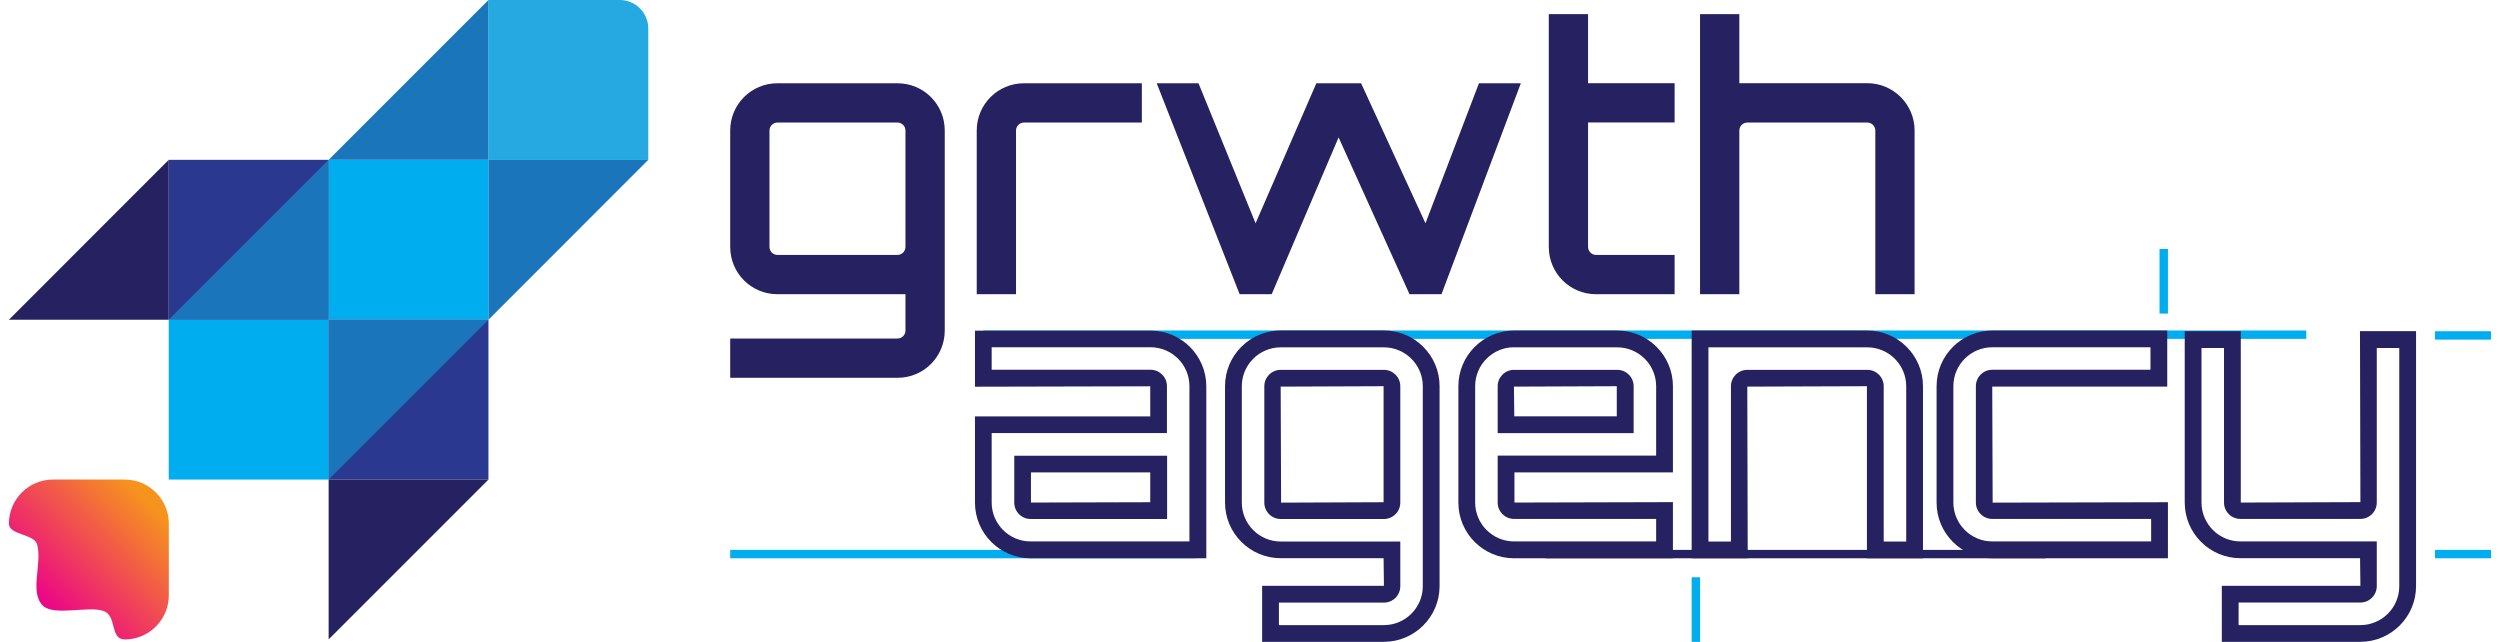
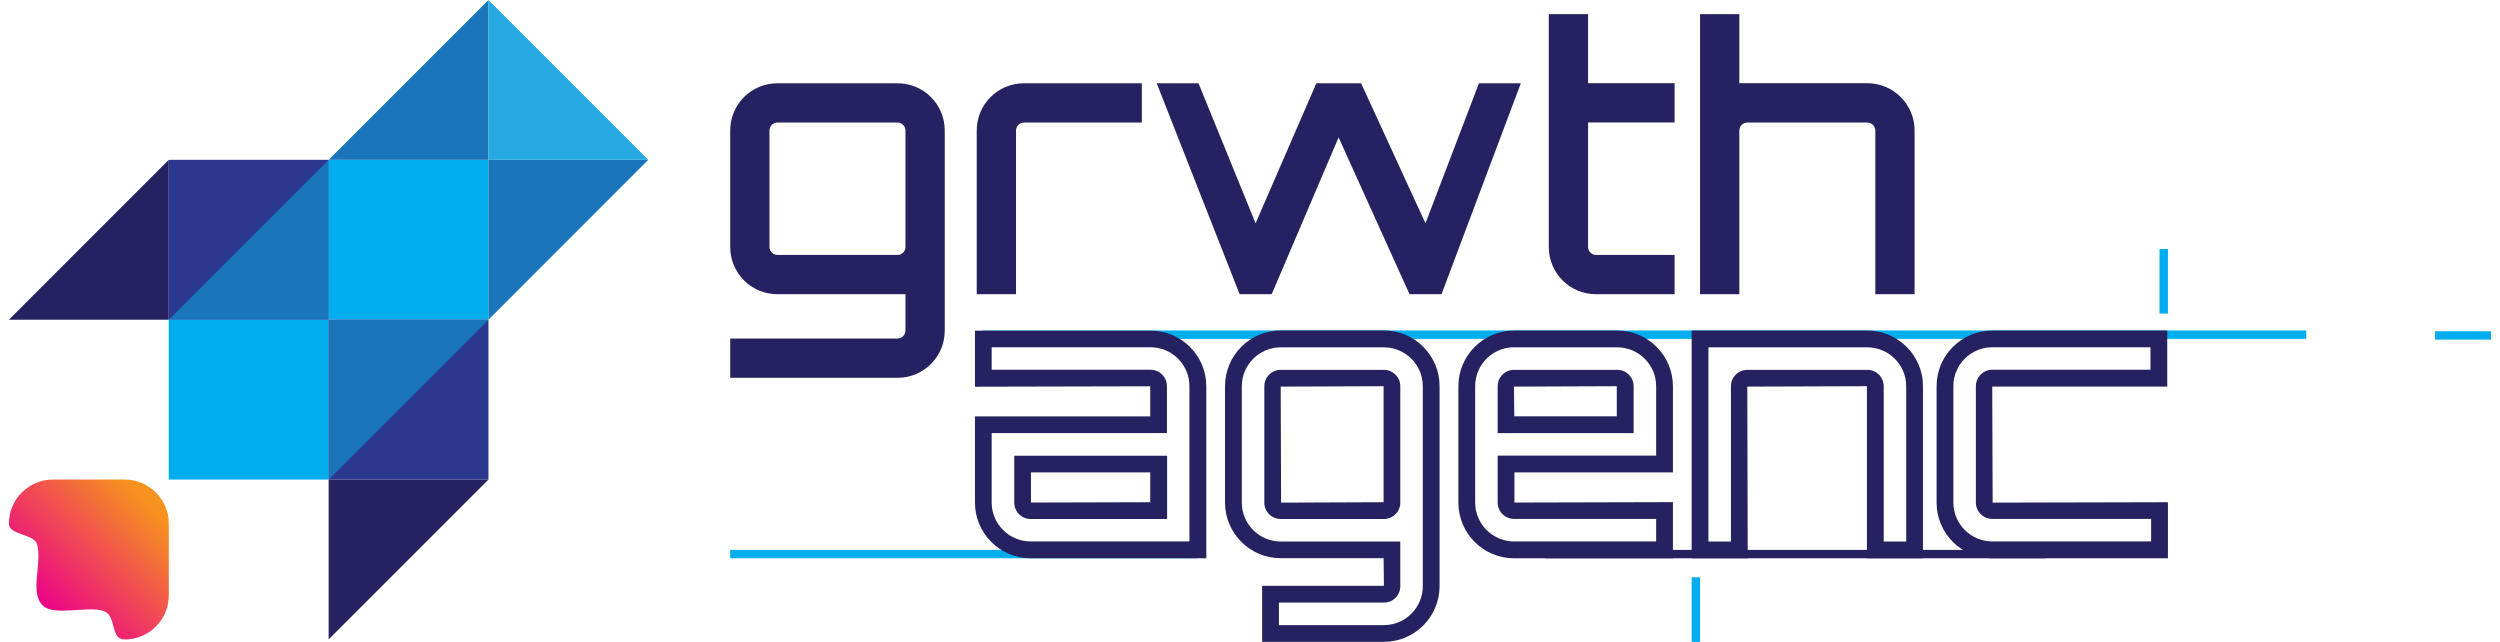
<svg xmlns="http://www.w3.org/2000/svg" width="296" height="76" xml:space="preserve" overflow="hidden">
  <defs>
    <linearGradient x1="509.393" y1="381.442" x2="496.801" y2="393.875" gradientUnits="userSpaceOnUse" spreadMethod="pad" id="fill0">
      <stop offset="0" stop-color="#F6921E" />
      <stop offset="1" stop-color="#EB008B" />
    </linearGradient>
  </defs>
  <g transform="translate(-492 -322)">
    <path d="M578.456 387.107 633.714 387.107 633.714 388.101 578.456 388.101Z" fill="#00ADEE" />
-     <path d="M780.307 387.107 786.936 387.107 786.936 388.101 780.307 388.101Z" fill="#00ADEE" />
    <path d="M608.42 361.128 765.062 361.128 765.062 362.122 608.42 362.122Z" fill="#00ADEE" />
    <path d="M692.292 390.347 693.285 390.347 693.285 398 692.292 398Z" fill="#00ADEE" />
    <path d="M747.689 351.478 748.683 351.478 748.683 359.13 747.689 359.13Z" fill="#00ADEE" />
    <path d="M780.307 361.217 786.936 361.217 786.936 362.211 780.307 362.211Z" fill="#00ADEE" />
    <path d="M506.749 397.702 506.749 397.702C505.01 397.702 505.855 394.959 504.314 394.362 502.515 393.667 498.401 395.018 497.059 393.687 495.459 392.087 497.039 388.658 496.383 386.432 496.025 385.209 493.054 385.348 493.054 384.007L493.054 384.007C493.054 381.124 495.389 378.779 498.281 378.779L506.759 378.779C509.641 378.779 511.987 381.114 511.987 384.007L511.987 392.484C511.987 395.366 509.651 397.712 506.759 397.712Z" fill="url(#fill0)" />
    <path d="M511.977 340.923 530.9 340.923 530.9 359.846 511.977 359.846Z" fill="#2B388F" />
    <path d="M511.977 359.856 530.9 359.856 530.9 378.779 511.977 378.779Z" fill="#00ADEE" />
    <path d="M530.91 340.923 549.833 340.923 549.833 359.846 530.91 359.846Z" fill="#00ADEE" />
    <path d="M530.91 359.856 549.833 359.856 549.833 378.779 530.91 378.779Z" fill="#2B388F" />
    <path d="M549.833 322 549.833 340.923 530.91 340.923 549.833 322Z" fill="#1B75BB" />
    <path d="M549.833 359.856 549.833 340.923 568.756 340.923 549.833 359.856Z" fill="#1B75BB" />
    <path d="M511.977 340.923 511.977 359.856 493.054 359.856 511.977 340.923Z" fill="#262261" />
    <path d="M530.91 397.702 530.91 378.779 549.833 378.779 530.91 397.702Z" fill="#262261" />
    <path d="M568.756 340.923 549.833 340.923 549.833 322" fill="#26A9E0" />
    <path d="M530.91 340.923 530.91 359.856 511.977 359.856 530.91 340.923Z" fill="#1B75BB" />
    <path d="M530.91 378.779 530.91 359.856 549.833 359.856 530.91 378.779Z" fill="#1B75BB" />
-     <path d="M549.833 322 565.376 322C567.245 322 568.756 323.511 568.756 325.379L568.756 340.923 549.833 340.923 549.833 322 549.833 322Z" fill="#26A9E0" />
    <path d="M603.859 347.353 603.859 361.138C603.859 364.239 601.364 366.733 598.263 366.733L578.456 366.733 578.456 362.082 598.263 362.082C598.78 362.082 599.207 361.655 599.207 361.138L599.207 356.835 584.051 356.835C580.95 356.835 578.456 354.34 578.456 351.239L578.456 337.454C578.456 334.354 580.95 331.859 584.051 331.859L598.263 331.859C601.364 331.859 603.859 334.354 603.859 337.454L603.859 347.363ZM598.263 352.183C598.78 352.183 599.207 351.756 599.207 351.239L599.207 337.454C599.207 336.938 598.78 336.51 598.263 336.51L584.051 336.51C583.534 336.51 583.107 336.938 583.107 337.454L583.107 351.239C583.107 351.756 583.534 352.183 584.051 352.183L598.263 352.183Z" fill="#262261" />
    <path d="M627.194 331.859 627.194 336.51 613.24 336.51C612.724 336.51 612.296 336.938 612.296 337.454L612.296 356.835 607.645 356.835 607.645 337.454C607.645 334.354 610.14 331.859 613.24 331.859L627.194 331.859Z" fill="#262261" />
    <path d="M672.067 331.859 662.675 356.835 658.888 356.835 650.49 338.269 642.569 356.835 642.48 356.795 642.519 356.835 638.773 356.835 628.953 331.859 633.903 331.859 640.661 348.437 647.856 331.859 653.154 331.859 660.776 348.437 667.107 331.859 672.057 331.859Z" fill="#262261" />
    <path d="M680.027 336.51 680.027 351.239C680.027 351.756 680.455 352.183 680.972 352.183L690.274 352.183 690.274 356.835 680.972 356.835C677.871 356.835 675.376 354.34 675.376 351.239L675.376 323.67 680.027 323.67 680.027 331.849 690.274 331.849 690.274 336.5 680.027 336.5Z" fill="#262261" />
    <path d="M718.688 337.454 718.688 356.835 714.037 356.835 714.037 337.454C714.037 336.938 713.61 336.51 713.093 336.51L698.881 336.51C698.364 336.51 697.937 336.938 697.937 337.454L697.937 356.835 693.285 356.835 693.285 323.67 697.937 323.67 697.937 331.849 713.093 331.849C716.154 331.849 718.688 334.344 718.688 337.444Z" fill="#262261" />
    <path d="M674.959 387.107 734.193 387.107 734.193 388.101 674.959 388.101Z" fill="#262261" />
    <path d="M748.683 388.101 727.882 388.101C724.244 388.101 721.292 385.14 721.292 381.512L721.292 367.727C721.292 364.09 724.254 361.138 727.882 361.138L748.603 361.138 748.603 367.777 727.882 367.777 727.931 381.512 748.683 381.462 748.683 388.101ZM727.882 363.116C725.347 363.116 723.28 365.183 723.28 367.717L723.28 381.502C723.28 384.036 725.347 386.104 727.882 386.104L746.695 386.104 746.695 383.44 727.882 383.44C726.808 383.44 725.943 382.565 725.943 381.502L725.943 367.717C725.943 366.644 726.818 365.779 727.882 365.779L746.616 365.779 746.616 363.116 727.882 363.116Z" fill="#262261" />
-     <path d="M771.472 398 755.063 398 755.063 391.361 771.472 391.361 771.432 388.091 757.26 388.091C753.622 388.091 750.671 385.13 750.671 381.502L750.671 361.217 757.31 361.217 757.31 381.502 771.472 381.452 771.422 361.208 778.061 361.208 778.061 391.401C778.061 395.038 775.099 397.99 771.472 397.99ZM757.051 396.012 771.472 396.012C774.006 396.012 776.073 393.945 776.073 391.411L776.073 363.205 773.41 363.205 773.41 381.502C773.41 382.575 772.535 383.44 771.472 383.44L757.26 383.44C756.187 383.44 755.322 382.565 755.322 381.502L755.322 363.205 752.658 363.205 752.658 381.502C752.658 384.036 754.726 386.104 757.26 386.104L773.41 386.104 773.41 391.401C773.41 392.474 772.535 393.339 771.472 393.339L757.051 393.339 757.051 396.002Z" fill="#262261" />
    <path d="M719.682 388.101 713.043 388.101 713.043 367.727 698.881 367.777 698.931 388.101 692.292 388.101 692.292 361.138 713.093 361.138C716.73 361.138 719.682 364.1 719.682 367.727L719.682 388.101ZM715.031 386.114 717.695 386.114 717.695 367.727C717.695 365.193 715.627 363.126 713.093 363.126L694.279 363.126 694.279 386.114 696.943 386.114 696.943 367.727C696.943 366.654 697.817 365.789 698.881 365.789L713.093 365.789C714.166 365.789 715.031 366.664 715.031 367.727L715.031 386.114Z" fill="#262261" />
    <path d="M690.075 388.101 671.262 388.101C667.624 388.101 664.672 385.14 664.672 381.512L664.672 367.727C664.672 364.09 667.634 361.138 671.262 361.138L683.486 361.138C687.124 361.138 690.075 364.1 690.075 367.727L690.075 377.934 671.311 377.934 671.311 381.502 690.075 381.452 690.075 388.091ZM671.262 363.116C668.727 363.116 666.66 365.183 666.66 367.717L666.66 381.502C666.66 384.036 668.727 386.104 671.262 386.104L688.088 386.104 688.088 383.44 671.262 383.44C670.188 383.44 669.324 382.565 669.324 381.502L669.324 375.946 688.088 375.946 688.088 367.727C688.088 365.193 686.02 363.126 683.486 363.126L671.262 363.126ZM685.424 373.283 669.324 373.283 669.324 367.727C669.324 366.654 670.198 365.789 671.262 365.789L683.486 365.789C684.559 365.789 685.424 366.664 685.424 367.727L685.424 373.283ZM671.292 371.295 683.426 371.295 683.426 367.727 671.252 367.777 671.292 371.305Z" fill="#262261" />
    <path d="M655.857 398 641.436 398 641.436 391.361 655.857 391.361 655.817 388.091 643.633 388.091C639.995 388.091 637.043 385.13 637.043 381.502L637.043 367.717C637.043 364.08 640.005 361.128 643.633 361.128L655.857 361.128C659.494 361.128 662.446 364.09 662.446 367.717L662.446 391.401C662.446 395.038 659.484 397.99 655.857 397.99ZM643.424 396.012 655.857 396.012C658.391 396.012 660.458 393.945 660.458 391.411L660.458 367.727C660.458 365.193 658.391 363.126 655.857 363.126L643.633 363.126C641.098 363.126 639.031 365.193 639.031 367.727L639.031 381.512C639.031 384.046 641.098 386.114 643.633 386.114L657.795 386.114 657.795 391.411C657.795 392.484 656.92 393.349 655.857 393.349L643.424 393.349 643.424 396.012ZM655.857 383.45 643.633 383.45C642.559 383.45 641.695 382.575 641.695 381.512L641.695 367.727C641.695 366.654 642.569 365.789 643.633 365.789L655.857 365.789C656.93 365.789 657.795 366.664 657.795 367.727L657.795 381.512C657.795 382.585 656.92 383.45 655.857 383.45ZM655.807 367.727 643.633 367.777 643.682 381.512 655.817 381.462 655.817 367.727Z" fill="#262261" />
    <path d="M634.827 388.101 614.026 388.101C610.388 388.101 607.436 385.14 607.436 381.512L607.436 371.305 628.188 371.305 628.188 367.737 607.436 367.787 607.436 361.148 628.238 361.148C631.875 361.148 634.827 364.11 634.827 367.737L634.827 388.111ZM609.414 373.283 609.414 381.502C609.414 384.036 611.481 386.104 614.016 386.104L632.829 386.104 632.829 367.717C632.829 365.183 630.762 363.116 628.228 363.116L609.414 363.116 609.414 365.779 628.228 365.779C629.301 365.779 630.166 366.654 630.166 367.717L630.166 373.273 609.414 373.273ZM630.176 383.45 614.026 383.45C612.952 383.45 612.088 382.575 612.088 381.512L612.088 375.956 630.186 375.956 630.186 383.46ZM614.065 377.934 614.065 381.502 628.188 381.462 628.188 377.934 614.065 377.934Z" fill="#262261" />
  </g>
</svg>